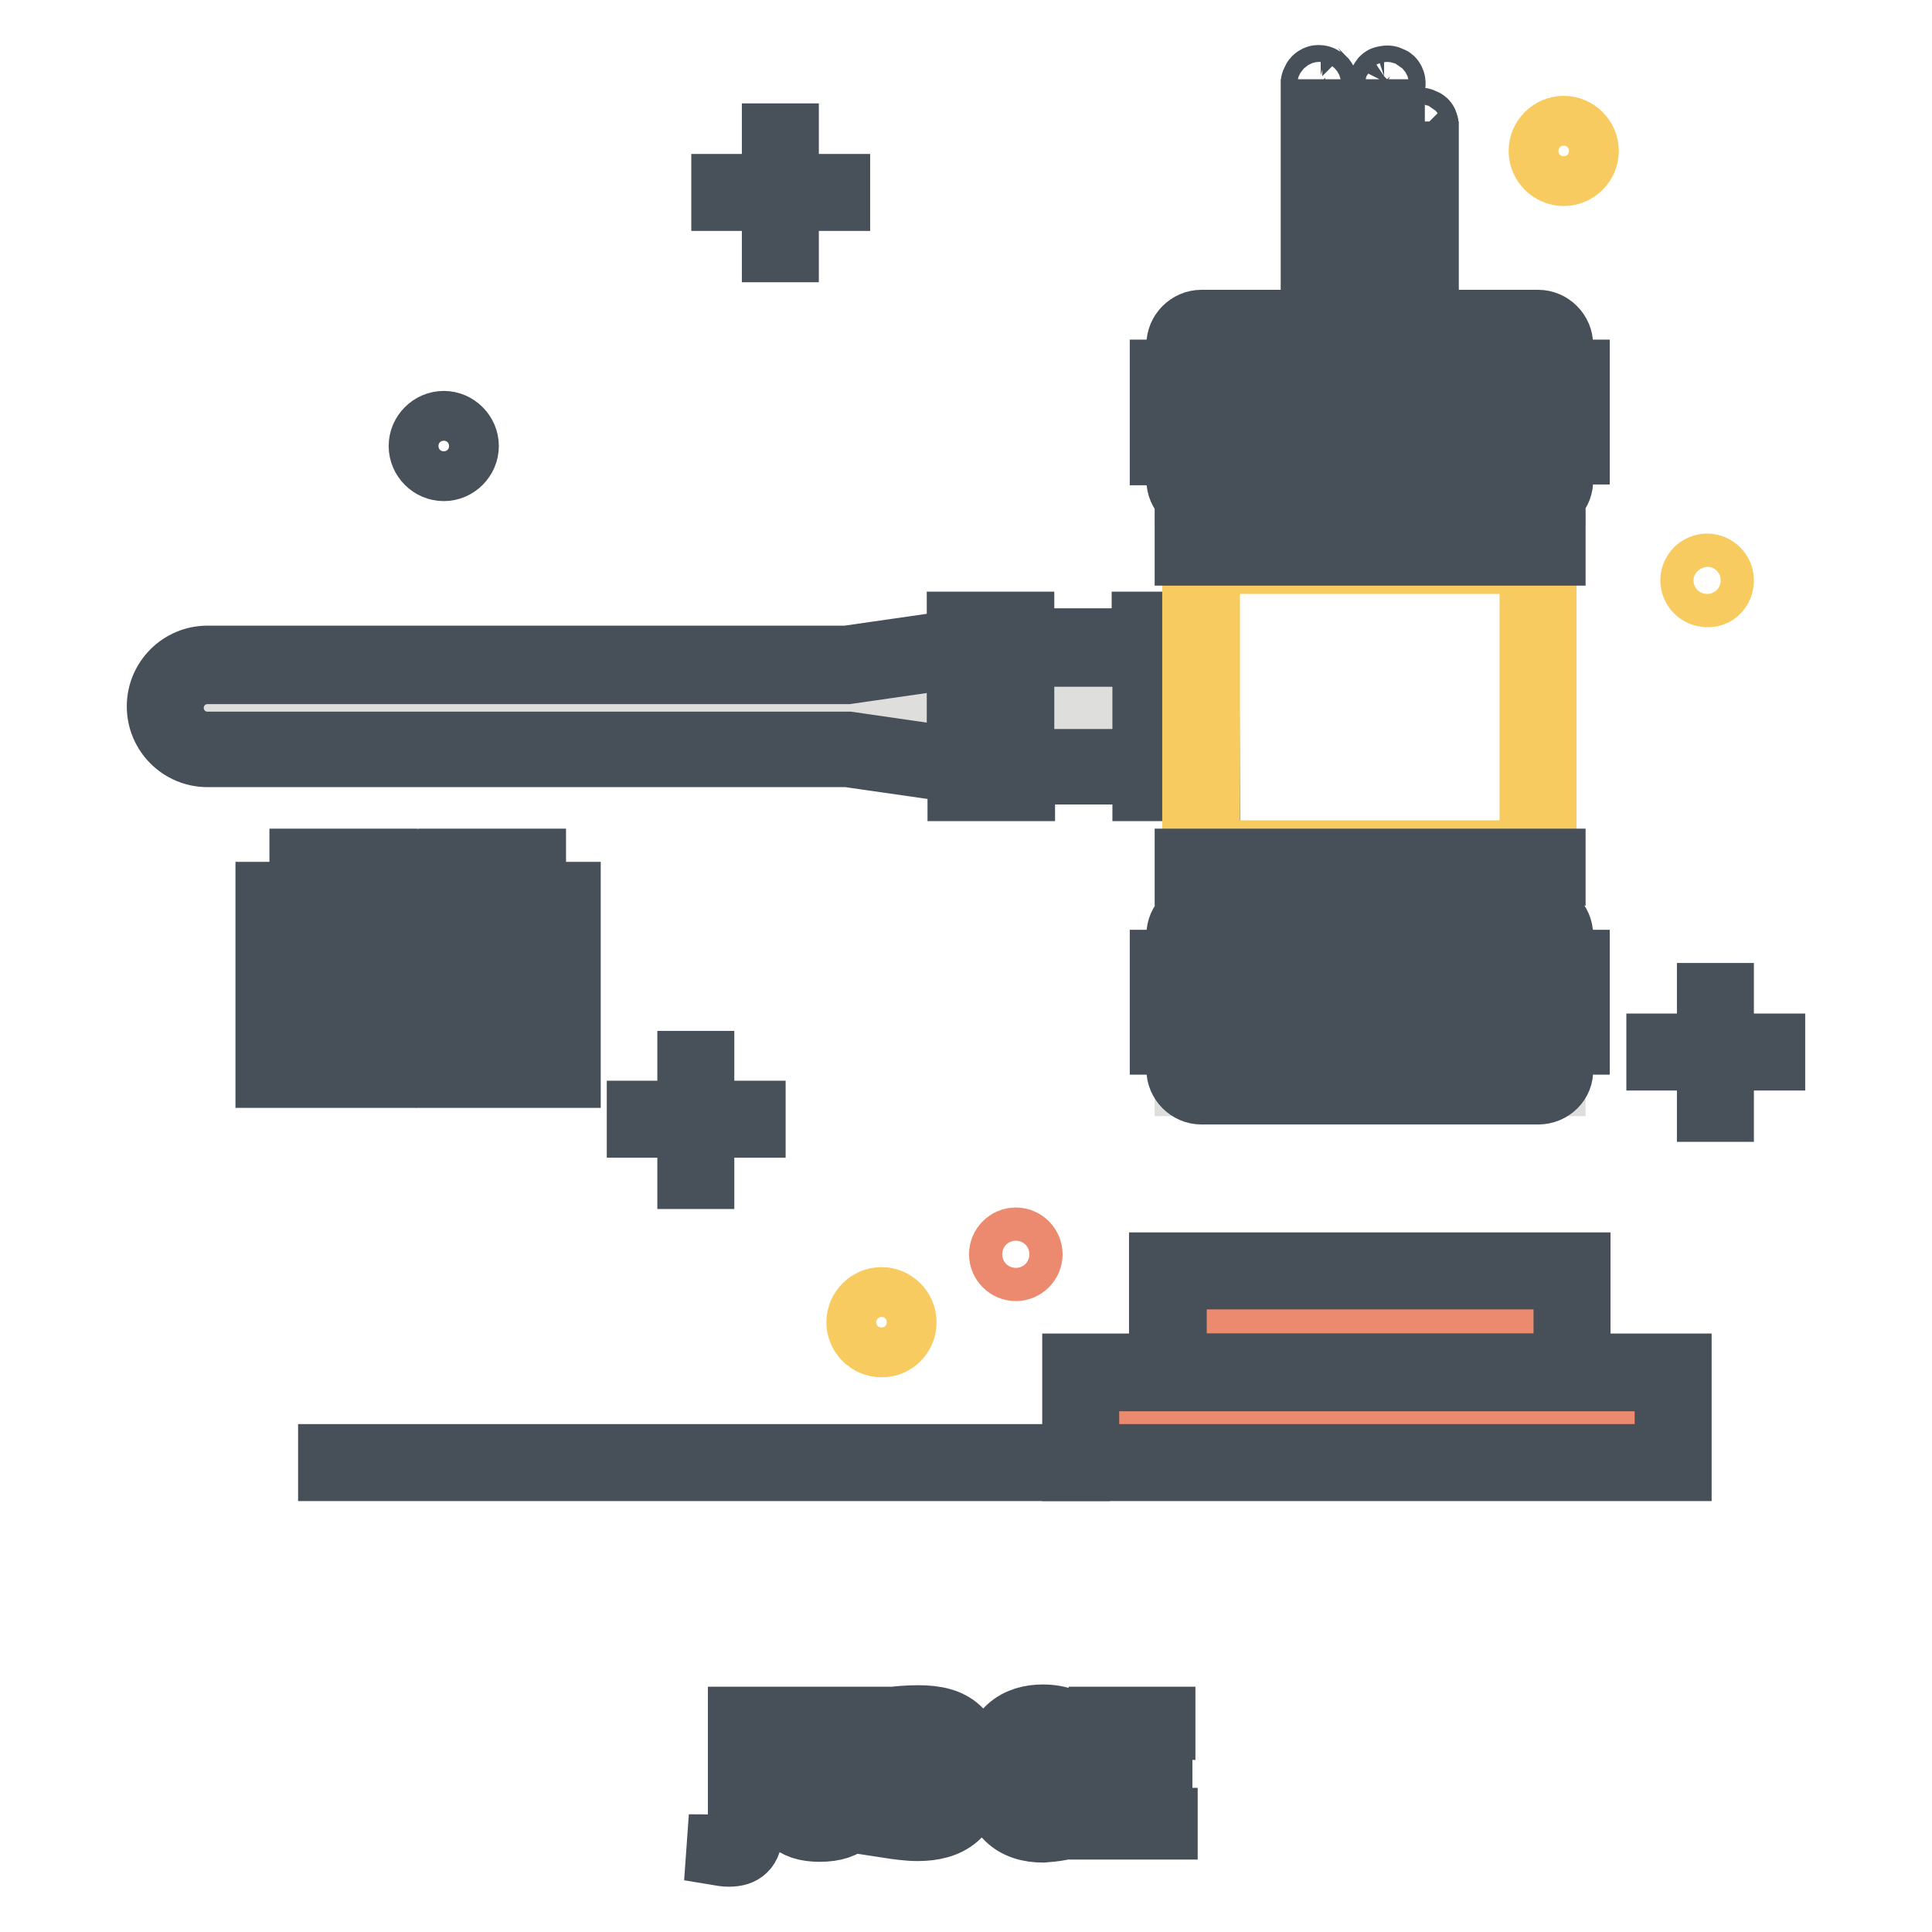
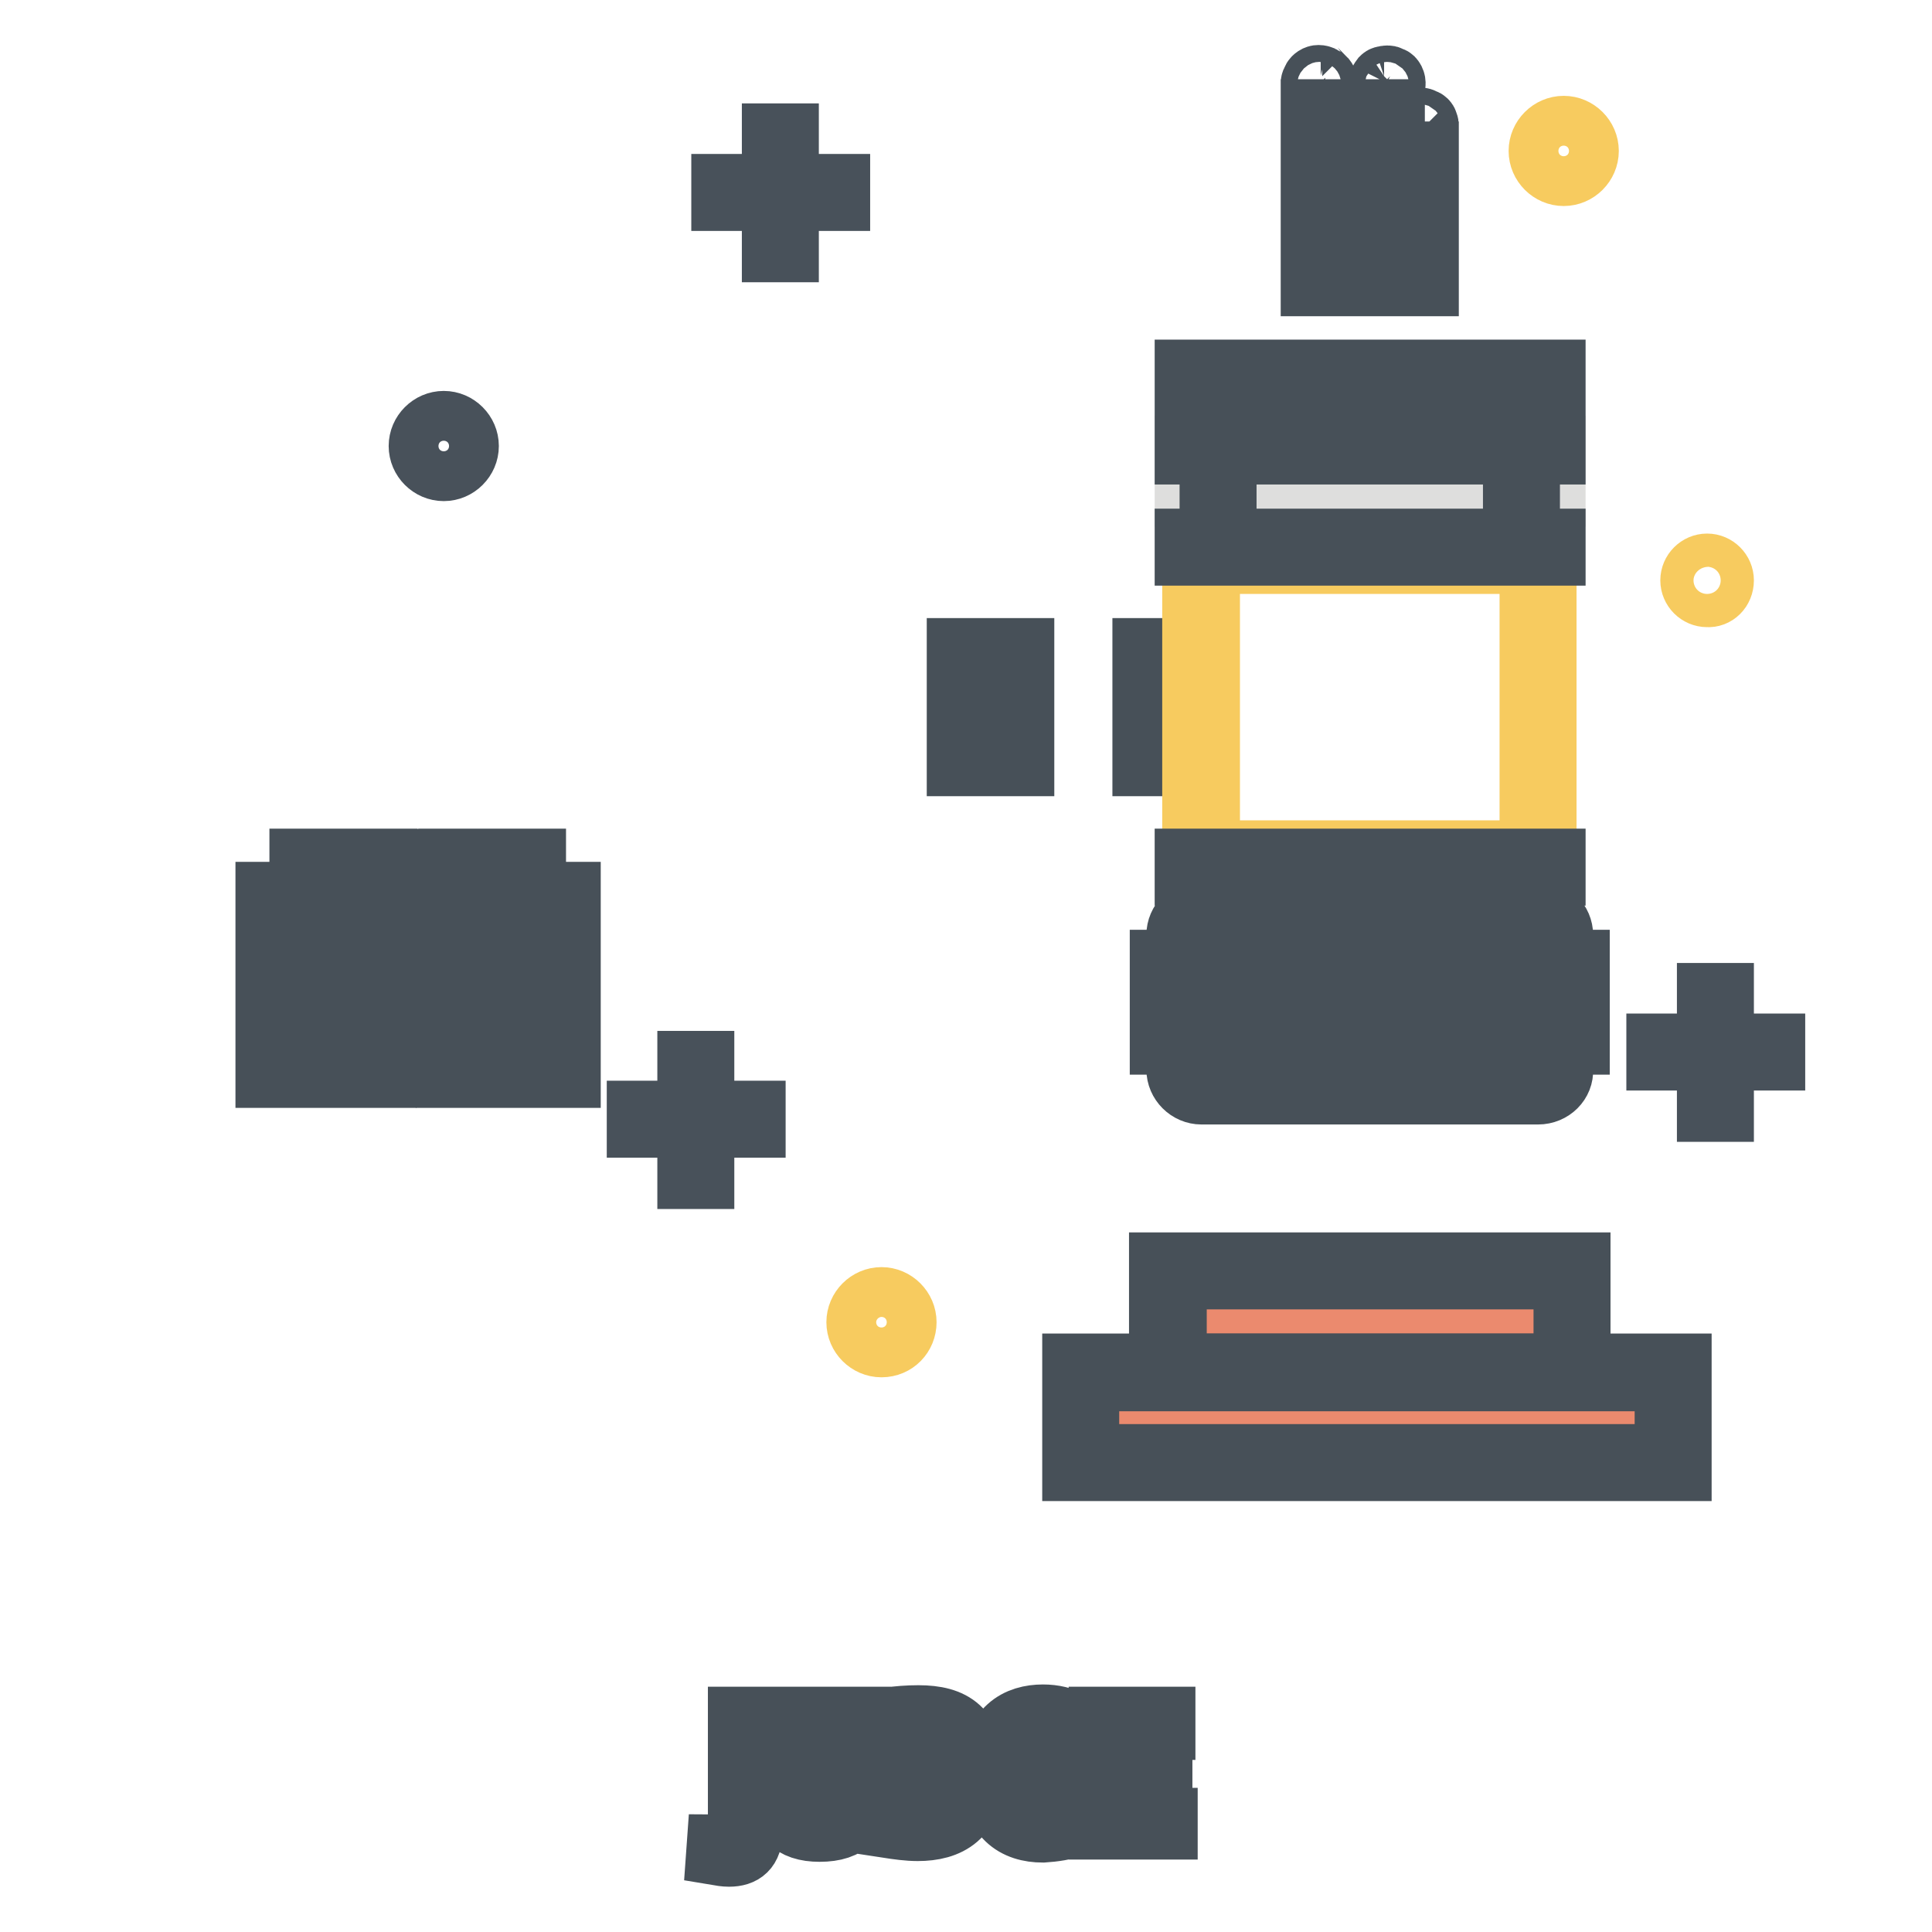
<svg xmlns="http://www.w3.org/2000/svg" version="1.1" x="0px" y="0px" viewBox="0 0 256 256" enable-background="new 0 0 256 256" xml:space="preserve">
  <g>
    <path stroke-width="8" fill-opacity="0" stroke="#eb8a6e" d="M159.2,172.9h44.6v8.9h-44.6V172.9z M146.9,185.2h71.4v7.8h-71.4V185.2z" />
    <path stroke-width="8" fill-opacity="0" stroke="#475058" d="M209.4,182.9h-55.8v-15.6h55.8V182.9z M155.9,180.7h51.3v-11.2h-51.3V180.7z" />
    <path stroke-width="8" fill-opacity="0" stroke="#475058" d="M222.8,194.9h-80.7v-14.2h80.7V194.9z M144.3,192.7h76.3v-9.7h-76.3V192.7z" />
-     <path stroke-width="8" fill-opacity="0" stroke="#475058" d="M43.5,192.7h99.6v2.2H43.5V192.7z" />
-     <path stroke-width="8" fill-opacity="0" stroke="#dededd" d="M22,93.7c0,3.1,2.5,5.6,5.6,5.6l0,0h84.8l15.6,2.2v2.2h6.7v-2.2h17.9v2.2h6.7v-10H22z M160.7,65.1h40.9v7.4 h-40.9V65.1z M161.4,114.9h40.2v6.7h-40.2V114.9z M157,137.2h49.1v6.7H157V137.2z" />
    <path stroke-width="8" fill-opacity="0" stroke="#dededd" d="M157,59.1h49.1v6.7H157V59.1z" />
-     <path stroke-width="8" fill-opacity="0" stroke="#475058" d="M160.3,104.8h-8.9v-2.2h-15.6v2.2h-8.9v-2.4l-14.6-2.1H27.5c-3.7,0-6.7-3-6.7-6.7c0-3.7,3-6.7,6.7-6.7l0,0 h84.7l14.6-2.1v-2.4h8.9v2.2h15.6v-2.2h8.9L160.3,104.8z M153.6,102.6h4.5V84.8h-4.5V87h-20.1v-2.2h-4.5v2.1l-16.7,2.4H27.5 c-2.5,0-4.5,2-4.5,4.5s2,4.5,4.5,4.5h85l16.6,2.4v2.1h4.5v-2.2h20.1L153.6,102.6z" />
    <path stroke-width="8" fill-opacity="0" stroke="#475058" d="M151.4,85.9h2.2v15.6h-2.2V85.9z M133.5,85.9h2.2v15.6h-2.2V85.9z M126.8,85.9h2.2v15.6h-2.2V85.9z" />
    <path stroke-width="8" fill-opacity="0" stroke="#f7cb5f" d="M159.2,73.6h44.6v40.2h-44.6V73.6z" />
    <path stroke-width="8" fill-opacity="0" stroke="#f7cb5f" d="M204.9,114.9h-46.9V72.5h46.9V114.9z M160.3,112.7h42.4V74.7h-42.4V112.7z" />
-     <path stroke-width="8" fill-opacity="0" stroke="#475058" d="M203.8,66.9h-44.6c-1.8,0-3.3-1.5-3.3-3.3l0,0v-3.3h-2.2V49h2.2v-3.3c0-1.8,1.5-3.3,3.3-3.3l0,0h44.6 c1.8,0,3.3,1.5,3.3,3.3l0,0V49h2.2v11.2h-2.2v3.3C207.2,65.4,205.7,66.9,203.8,66.9L203.8,66.9 M155.9,58h2.2v5.6 c0,0.6,0.5,1.1,1.1,1.1l0,0h44.6c0.6,0,1.1-0.5,1.1-1.1l0,0V58h2.2v-6.7h-2.2v-5.6c0-0.6-0.5-1.1-1.1-1.1l0,0h-44.6 c-0.6,0-1.1,0.5-1.1,1.1l0,0v5.6h-2.2V58z" />
    <path stroke-width="8" fill-opacity="0" stroke="#475058" d="M157,49h49.1v2.2H157V49z M157,58h49.1v2.2H157V58z M203.8,145h-44.6c-1.8,0-3.3-1.5-3.3-3.3l0,0v-3.3h-2.2 v-11.2h2.2v-3.3c0-1.8,1.5-3.3,3.3-3.3l0,0h44.6c1.8,0,3.3,1.5,3.3,3.3l0,0v3.3h2.2v11.2h-2.2v3.3C207.2,143.5,205.7,145,203.8,145 L203.8,145 M155.9,136.1h2.2v5.6c0,0.6,0.5,1.1,1.1,1.1l0,0h44.6c0.6,0,1.1-0.5,1.1-1.1l0,0v-5.6h2.2v-6.7h-2.2v-5.6 c0-0.6-0.5-1.1-1.1-1.1l0,0h-44.6c-0.6,0-1.1,0.5-1.1,1.1l0,0v5.6h-2.2V136.1z" />
    <path stroke-width="8" fill-opacity="0" stroke="#475058" d="M157,127.2h49.1v2.2H157V127.2z M157,136.1h49.1v2.2H157V136.1z M157,71.4h49.1v2.2H157V71.4z M157,113.8 h49.1v2.2H157V113.8z" />
    <path stroke-width="8" fill-opacity="0" stroke="#475058" d="M160.3,65.8h2.2v6.7h-2.2V65.8z M200.5,65.8h2.2v6.7h-2.2V65.8z M160.3,114.9h2.2v6.7h-2.2V114.9z  M200.5,114.9h2.2v6.7h-2.2V114.9z M173.7,14.5h2.2v23.4h-2.2V14.5z M174.8,12.2c-0.6,0-1.1-0.5-1.1-1.1c0-0.1,0-0.3,0.1-0.4 c0.1-0.1,0.1-0.3,0.2-0.4c0.3-0.3,0.6-0.4,1-0.3c0.1,0,0.1,0,0.2,0.1c0.1,0,0.1,0.1,0.2,0.1c0.1,0,0.1,0.1,0.2,0.1 c0.2,0.2,0.3,0.5,0.3,0.8c0,0.3-0.1,0.6-0.3,0.8C175.4,12.1,175.1,12.2,174.8,12.2 M178.2,26.7h2.2v11.1h-2.2V26.7z M179.3,24.5 c-0.3,0-0.6-0.1-0.8-0.3c-0.1-0.1-0.2-0.2-0.2-0.4c-0.1-0.1-0.1-0.3-0.1-0.4c0-0.3,0.1-0.6,0.3-0.8c0.3-0.3,0.6-0.4,1-0.3 c0.1,0,0.1,0,0.2,0.1c0.1,0,0.1,0.1,0.2,0.1c0.1,0,0.1,0.1,0.2,0.1c0.2,0.2,0.3,0.5,0.3,0.8s-0.1,0.6-0.3,0.8 C179.9,24.4,179.6,24.5,179.3,24.5 M182.6,14.5h2.2v23.4h-2.2V14.5z M183.8,12.2c-0.1,0-0.3,0-0.4-0.1c-0.1-0.1-0.3-0.1-0.4-0.2 c-0.4-0.4-0.4-1.1,0-1.6c0.1-0.1,0.2-0.2,0.4-0.2c0.3-0.1,0.6-0.1,0.8,0c0.1,0.1,0.3,0.1,0.4,0.2c0.3,0.3,0.4,0.8,0.2,1.2 c-0.1,0.1-0.1,0.3-0.2,0.4C184.3,12.1,184.1,12.2,183.8,12.2 M187.1,20.1h2.2v17.8h-2.2V20.1z M188.2,17.8c-0.1,0-0.3,0-0.4-0.1 c-0.1-0.1-0.3-0.1-0.4-0.2c-0.2-0.2-0.3-0.5-0.3-0.8c0-0.1,0-0.3,0.1-0.4c0.1-0.1,0.1-0.3,0.2-0.4c0.3-0.3,0.8-0.4,1.2-0.2 c0.1,0.1,0.3,0.1,0.4,0.2c0.1,0.1,0.2,0.2,0.2,0.4c0.1,0.1,0.1,0.3,0.1,0.4c0,0.3-0.1,0.6-0.3,0.8 C188.8,17.7,188.5,17.8,188.2,17.8" />
    <path stroke-width="8" fill-opacity="0" stroke="#48515a" d="M91.1,140.6h2.2v4.5h-2.2V140.6z M91.1,151.7h2.2v4.5h-2.2V151.7z M95.6,147.2h4.5v2.2h-4.5V147.2z  M84.4,147.2h4.5v2.2h-4.5V147.2z M226.2,131.6h2.2v4.5h-2.2V131.6z M226.2,142.8h2.2v4.5h-2.2V142.8z M230.7,138.3h4.5v2.2h-4.5 V138.3z M219.5,138.3h4.5v2.2h-4.5V138.3z M102.3,17.7h2.2v4.5h-2.2V17.7z M102.3,28.9h2.2v4.5h-2.2V28.9z M106.8,24.4h4.5v2.2 h-4.5V24.4z M95.6,24.4h4.5v2.2h-4.5V24.4z" />
    <path stroke-width="8" fill-opacity="0" stroke="#f7cb5f" d="M119,175.1c0,1.2-1,2.2-2.2,2.2c-1.2,0-2.2-1-2.2-2.2c0-1.2,1-2.2,2.2-2.2l0,0 C118,172.9,119,173.9,119,175.1" />
    <path stroke-width="8" fill-opacity="0" stroke="#f7cb5f" d="M116.8,178.5c-1.8,0-3.3-1.5-3.3-3.3s1.5-3.3,3.3-3.3c1.8,0,3.3,1.5,3.3,3.3S118.7,178.5,116.8,178.5 L116.8,178.5 M116.8,174c-0.6,0-1.1,0.5-1.1,1.1s0.5,1.1,1.1,1.1c0.6,0,1.1-0.5,1.1-1.1S117.4,174,116.8,174L116.8,174" />
    <path stroke-width="8" fill-opacity="0" stroke="#48515a" d="M58.8,62.4c-1.8,0-3.3-1.5-3.3-3.3c0-1.8,1.5-3.3,3.3-3.3c1.8,0,3.3,1.5,3.3,3.3l0,0 C62.1,60.9,60.6,62.4,58.8,62.4 M58.8,58c-0.6,0-1.1,0.5-1.1,1.1c0,0.6,0.5,1.1,1.1,1.1c0.6,0,1.1-0.5,1.1-1.1l0,0 C59.9,58.5,59.4,58,58.8,58" />
    <path stroke-width="8" fill-opacity="0" stroke="#f7cb5f" d="M228.4,76.9c0-1.2-1-2.2-2.2-2.2s-2.2,1-2.2,2.2c0,1.2,1,2.2,2.2,2.2l0,0C227.4,79.2,228.4,78.2,228.4,76.9 " />
-     <path stroke-width="8" fill-opacity="0" stroke="#eb8a6e" d="M132.4,166.2c0-1.2,1-2.2,2.2-2.2c1.2,0,2.2,1,2.2,2.2c0,1.2-1,2.2-2.2,2.2l0,0 C133.4,168.4,132.4,167.4,132.4,166.2" />
    <path stroke-width="8" fill-opacity="0" stroke="#f7cb5f" d="M210.5,20c0,1.8-1.5,3.3-3.3,3.3s-3.3-1.5-3.3-3.3s1.5-3.3,3.3-3.3S210.5,18.2,210.5,20L210.5,20" />
    <path stroke-width="8" fill-opacity="0" stroke="#475058" d="M75.5,142.8H35.2v-24.6h5.6v2.2h-3.3v20.2h35.8v-20.2h-3.3v-2.2h5.6V142.8z" />
    <path stroke-width="8" fill-opacity="0" stroke="#475058" d="M55.3,141.1l-2.5-2.7H39.7v-24.6h13.9l1.7,1.8l1.8-1.8H71v24.6H58.1L55.3,141.1z M41.9,136.1h11.9l1.6,1.7 l1.8-1.7h11.6v-20.2H58.1l-2.8,2.7l-2.6-2.7H41.9V136.1z" />
    <path stroke-width="8" fill-opacity="0" stroke="#475058" d="M44.1,118.3h6.8v2.2h-6.8V118.3z M44.1,122.7h6.8v2.2h-6.8V122.7z M44.1,127.2h6.8v2.2h-6.8V127.2z  M59.7,118.3h6.8v2.2h-6.8V118.3z M59.7,122.7h6.8v2.2h-6.8V122.7z M59.7,127.2h6.8v2.2h-6.8V127.2z M54.3,120.7h2.2v10.9h-2.2 V120.7z M44.1,131.6h6.8v2.2h-6.8V131.6z M59.7,131.6h6.8v2.2h-6.8V131.6z" />
    <path stroke-width="8" fill-opacity="0" stroke="#475058" d="M99.7,242.7c0,2.4-1.2,3.3-3.1,3.3c-0.6,0-1.1-0.1-1.7-0.2l0.1-1.4c0.4,0,1,0.1,1.4,0.1 c0.7,0,1.4-0.3,1.4-1.7v-15.3h1.9V242.7z M108.6,242.7c-3.7,0-5.5-1.8-5.5-5.7v-9.5h2v9.2c0,2.8,0.6,4.4,3.6,4.4 c2.7,0,3.5-1.3,3.5-4.4v-9.2h1.9v9.5C114.2,240.8,112.6,242.7,108.6,242.7z M117.6,227.6c1.4-0.2,2.7-0.3,4.1-0.3 c4.6,0,7.4,1.7,7.4,7.6c0,6-3.4,7.7-7.5,7.7c-1.3,0-2.7-0.2-4-0.4V227.6z M119.6,240.8c0.7,0.1,1.4,0.2,2.1,0.2c3,0,5.3-1.6,5.3-6 c0-4.1-1.7-6.1-5.2-6.1c-0.7,0-1.5,0-2.2,0.1L119.6,240.8z M138.2,227.2c1.4,0,2.8,0.3,4,1l-0.5,1.6c-1.1-0.6-2.3-1-3.6-0.9 c-2.3,0-4.6,1.3-4.6,6s2.2,6.2,5,6.2c0.8,0,1.5-0.1,2.2-0.3v-5.3h1.8v6.5c-1.4,0.5-2.8,0.7-4.3,0.8c-3.7,0-6.9-1.9-6.9-7.8 C131.4,228.8,134.9,227.2,138.2,227.2L138.2,227.2z M154.6,242.4h-9v-14.9h8.8v1.7h-6.8v4.8h6.4v1.7h-6.4v5.2h7.1V242.4z" />
  </g>
</svg>